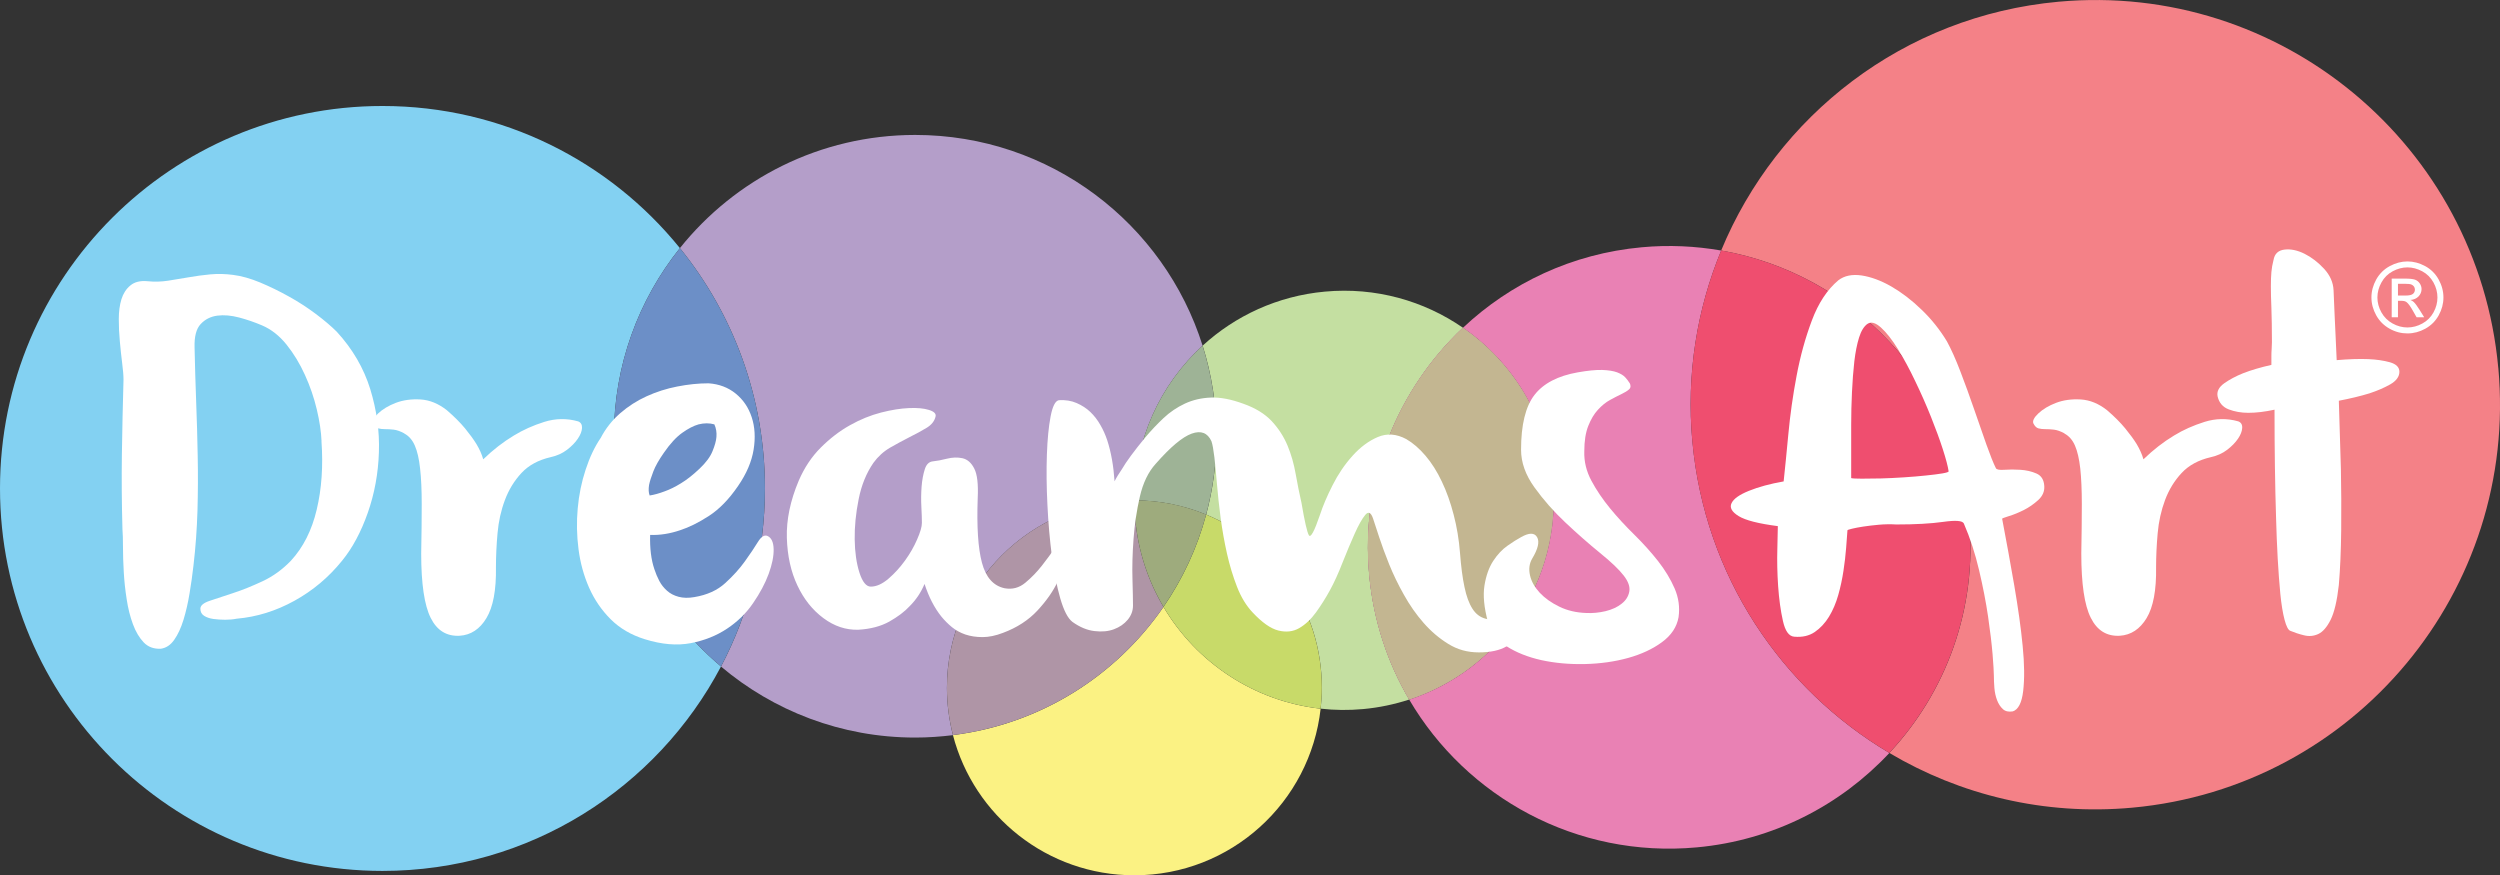
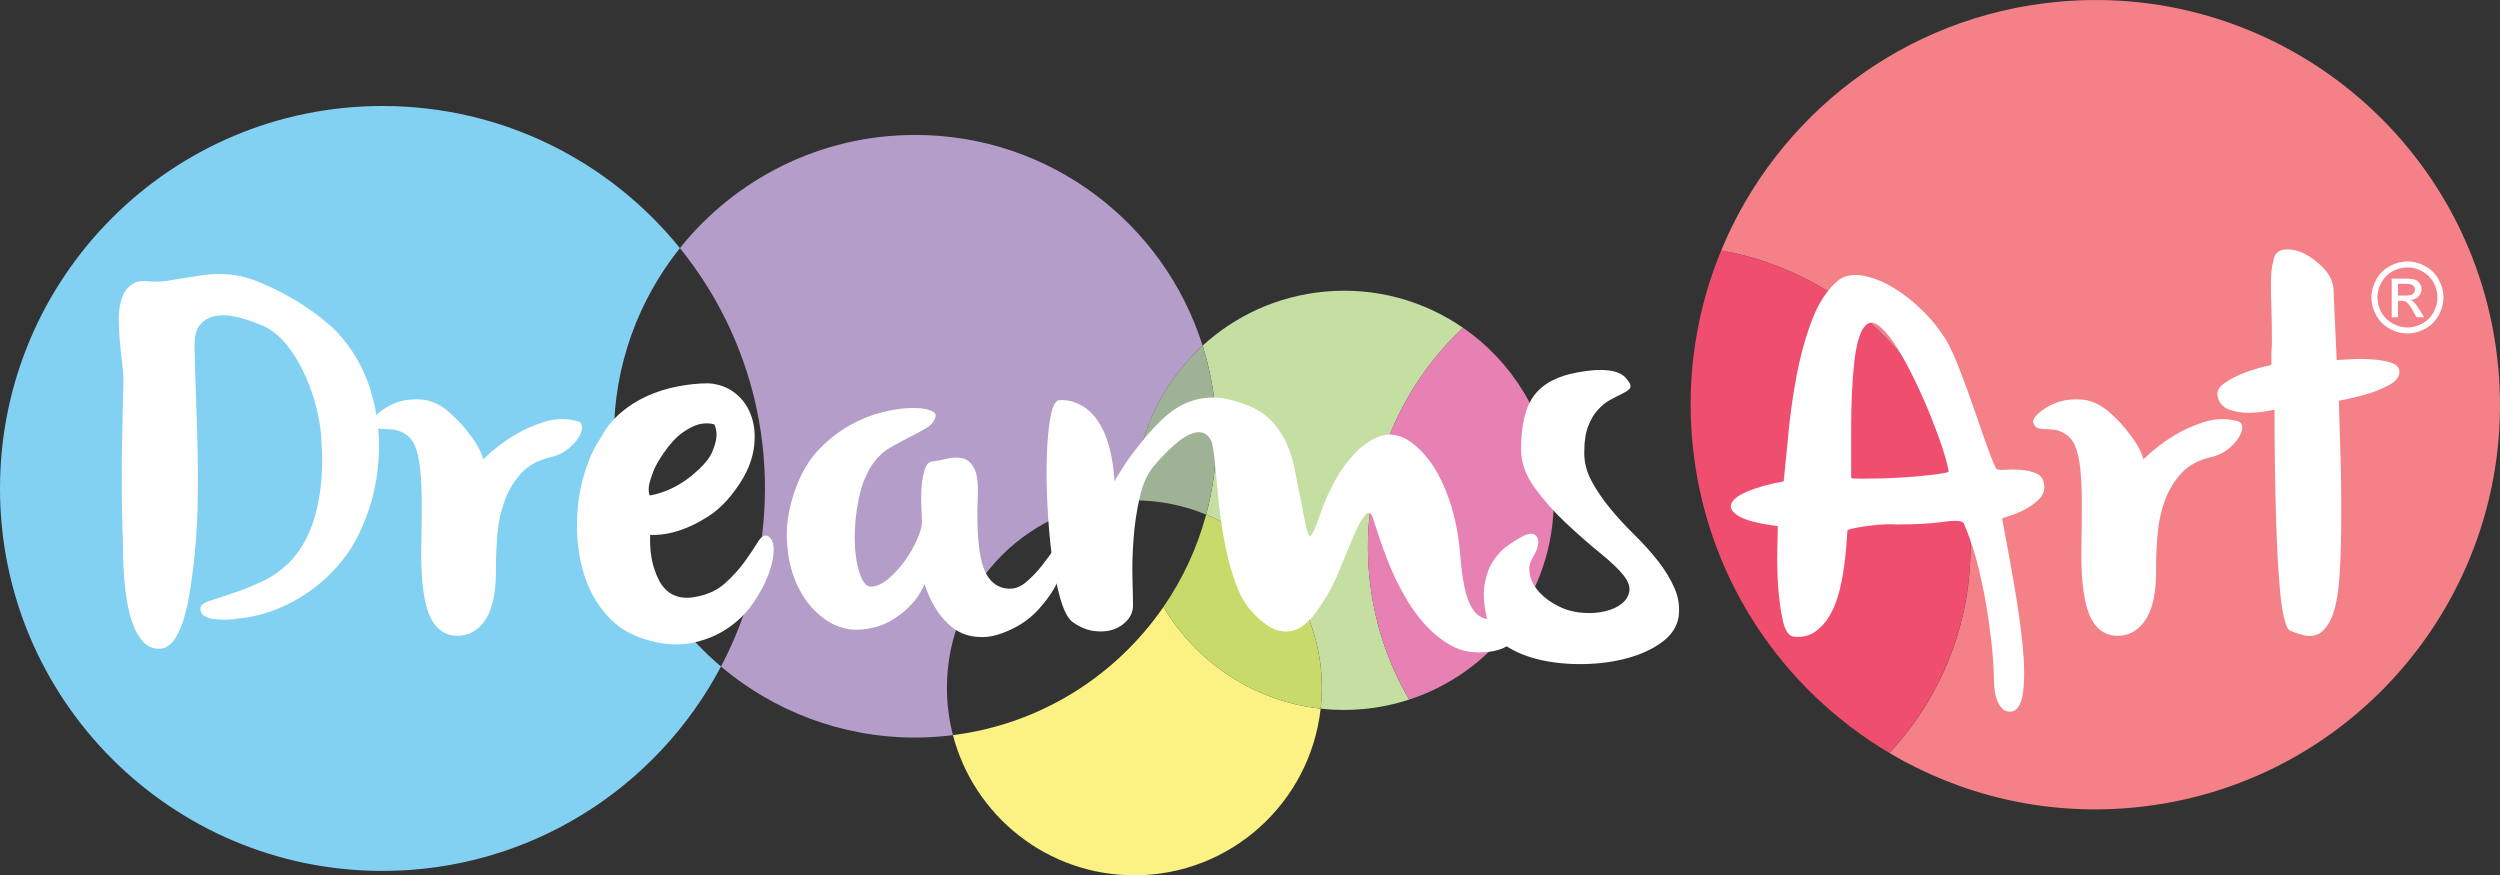
<svg xmlns="http://www.w3.org/2000/svg" id="Capa_1" viewBox="0 0 662.52 231.95">
  <rect x="0" y="0" width="662.52" height="231.95" fill="#333333" stroke="none" />
  <defs>
    <style>      .cls-1 {        fill: #9eb396;      }      .cls-2 {        fill: #e981b4;      }      .cls-3 {        fill: #ef4e6f;      }      .cls-4 {        fill: #c3b691;      }      .cls-5 {        fill: #c4dfa1;      }      .cls-6 {        fill: #6c8fc7;      }      .cls-7 {        fill: #e781b4;      }      .cls-8 {        fill: #fff;      }      .cls-9 {        fill: #fbf283;      }      .cls-10 {        fill: #af95a6;      }      .cls-11 {        fill: #83d1f2;      }      .cls-12 {        fill: #9eab7d;      }      .cls-13 {        fill: #c8da69;      }      .cls-14 {        fill: #b49ec9;      }      .cls-15 {        fill: #f48187;      }    </style>
  </defs>
  <path class="cls-9" d="M308.33,160.83c-12.61,18.31-32.65,31.08-55.79,33.98,5.55,21.37,24.98,37.15,48.08,37.15,25.56,0,46.6-19.31,49.36-44.15-17.54-1.95-32.9-12.17-41.65-26.98" />
-   <path class="cls-2" d="M448.49,117.04c-1.64-17.88,1.23-35.13,7.64-50.65-6.8-1.18-13.86-1.53-21.07-.86-18.45,1.69-34.84,9.54-47.36,21.33,13.1,9.03,22.24,23.59,23.81,40.67,2.41,26.31-13.95,50.01-38.06,57.87,15.18,25.87,44.35,42.08,76.2,39.16,20.32-1.86,38.14-11.2,51.05-25.02-28.59-16.95-48.94-46.87-52.2-82.5" />
  <path class="cls-11" d="M162.69,115.6c0-18.86,6.56-36.18,17.49-49.85-18.58-22.97-46.98-37.66-78.82-37.66C45.38,28.08,0,73.47,0,129.44s45.38,101.36,101.36,101.36c38.94,0,72.73-21.97,89.71-54.17-17.35-14.65-28.38-36.55-28.38-61.03" />
  <path class="cls-14" d="M300.63,132.6h0c-.01-16.04,6.87-30.75,18.07-41-10.19-32.37-40.43-55.84-76.17-55.84-25.23,0-47.71,11.71-62.35,29.99,14.09,17.4,22.54,39.56,22.54,63.7,0,17.04-4.22,33.09-11.65,47.19,13.9,11.73,31.85,18.82,51.46,18.82,3.4,0,6.73-.24,10.01-.64-1.03-4-1.6-8.21-1.6-12.53,0-27.43,22.24-49.67,49.68-49.67" />
-   <path class="cls-10" d="M308.33,160.83c-4.05-6.85-6.7-14.7-7.47-23.15-.16-1.71-.22-3.4-.23-5.08h0c-27.44,0-49.68,22.24-49.68,49.67,0,4.33.56,8.53,1.6,12.53,23.13-2.9,43.18-15.66,55.79-33.98" />
-   <path class="cls-6" d="M180.18,65.75c-10.94,13.67-17.49,30.99-17.49,49.85,0,24.49,11.02,46.38,28.38,61.03,7.43-14.1,11.65-30.15,11.65-47.19,0-24.14-8.45-46.29-22.54-63.7" />
  <path class="cls-15" d="M662.06,97.46c-5.4-58.98-57.61-102.41-116.58-97-41.1,3.77-74.62,30.26-89.36,65.93,34.65,6.05,62.37,34.65,65.74,71.36,2.17,23.6-6.18,45.73-21.17,61.79,18.74,11.11,41.02,16.64,64.38,14.5,58.98-5.41,102.4-57.61,97-116.58" />
  <path class="cls-3" d="M521.86,137.74c-3.37-36.7-31.09-65.3-65.74-71.36-6.41,15.53-9.28,32.77-7.64,50.65,3.26,35.63,23.61,65.55,52.2,82.5,14.99-16.06,23.34-38.19,21.17-61.79" />
  <path class="cls-5" d="M387.69,86.85c-10.33-7.13-23.12-10.81-36.58-9.57-12.56,1.15-23.76,6.41-32.4,14.32,2.39,7.58,3.68,15.64,3.68,24,0,7.19-.96,14.15-2.74,20.77,18,7.47,30.66,25.2,30.66,45.9,0,1.87-.11,3.72-.32,5.53,3.68.42,7.44.46,11.27.11,4.24-.39,8.31-1.26,12.19-2.52-5.75-9.81-9.5-20.99-10.6-33.06-2.34-25.47,7.57-49.21,24.86-65.48" />
  <path class="cls-13" d="M319.64,136.37c-2.38,8.86-6.24,17.1-11.31,24.46,8.75,14.81,24.11,25.03,41.65,26.98.21-1.81.32-3.66.32-5.54,0-20.7-12.66-38.43-30.66-45.9" />
  <path class="cls-7" d="M387.69,86.85c-16.87,15.88-26.72,38.88-25,63.66.04.6.09,1.21.15,1.82.03.36.07.72.11,1.08,1.22,11.66,4.92,22.46,10.5,31.98,1.01-.33,2.01-.69,3-1.07,22.46-8.79,37.38-31.59,35.07-56.8-.03-.3-.06-.6-.09-.9-1.8-16.69-10.86-30.89-23.72-39.77" />
-   <path class="cls-4" d="M411.5,127.52c-1.57-17.08-10.71-31.63-23.81-40.67-17.29,16.26-27.19,40.01-24.86,65.48,1.1,12.07,4.85,23.25,10.6,33.06,24.11-7.87,40.48-31.56,38.06-57.87" />
  <path class="cls-1" d="M300.63,132.6c6.73,0,13.15,1.35,19,3.77,1.78-6.62,2.74-13.58,2.74-20.77,0-8.36-1.29-16.43-3.68-24-11.2,10.25-18.08,24.96-18.07,41" />
-   <path class="cls-12" d="M300.86,137.67c.77,8.46,3.42,16.3,7.47,23.15,5.07-7.36,8.93-15.6,11.31-24.46-5.85-2.43-12.27-3.77-19-3.77,0,1.68.07,3.37.23,5.08" />
  <path class="cls-8" d="M85.21,116.93c-.1-2.51-.52-5.32-1.26-8.44-.74-3.11-1.78-6.16-3.14-9.13-1.35-2.98-2.97-5.66-4.88-8.04-1.9-2.36-4.07-4.06-6.49-5.09-1.95-.83-3.97-1.53-6.08-2.09-2.08-.55-4.02-.72-5.79-.49-1.76.24-3.23.98-4.4,2.24-1.16,1.24-1.7,3.32-1.61,6.2.1,4.74.24,9.52.42,14.3.18,4.79.33,9.61.41,14.44.1,4.84.07,9.69-.06,14.52-.15,4.84-.49,9.68-1.06,14.51-.27,2.42-.62,4.88-1.04,7.4-.41,2.51-.95,4.84-1.6,6.98-.66,2.14-1.47,3.91-2.46,5.31-.96,1.39-2.16,2.17-3.54,2.37-1.87.09-3.37-.46-4.54-1.67-1.16-1.21-2.12-2.82-2.86-4.82-.74-2-1.3-4.21-1.66-6.63-.38-2.42-.64-4.81-.77-7.18-.14-2.38-.21-4.58-.21-6.63s-.05-3.62-.14-4.74c-.19-6.7-.24-13.33-.15-19.89.1-6.56.24-13.13.43-19.74,0-1.12-.13-2.6-.36-4.41-.22-1.81-.44-3.71-.61-5.71-.19-2.01-.28-3.97-.28-5.94s.23-3.69.69-5.23c.47-1.52,1.26-2.77,2.38-3.68,1.12-.94,2.64-1.31,4.6-1.12,1.77.18,3.56.14,5.38-.14,1.81-.29,3.65-.58,5.51-.91,1.86-.33,3.77-.59,5.71-.77,1.97-.18,3.97-.13,6.01.14,2.24.28,4.63.96,7.19,2.02,2.55,1.07,5.08,2.3,7.6,3.71,2.51,1.38,4.88,2.93,7.12,4.6,2.23,1.68,4.1,3.26,5.58,4.74,4.19,4.57,7.14,9.63,8.87,15.21,1.71,5.58,2.49,11.17,2.29,16.74-.18,5.59-1.16,10.92-2.93,15.98-1.78,5.07-4.04,9.33-6.84,12.76-3.54,4.38-7.75,7.92-12.63,10.61-4.88,2.69-9.97,4.28-15.28,4.74-.92.19-1.95.28-3.06.28s-2.17-.08-3.15-.21c-.97-.14-1.78-.42-2.44-.84-.65-.42-.98-1.04-.98-1.88s.83-1.54,2.51-2.1c1.67-.56,3.72-1.23,6.14-2.03,2.42-.78,5.02-1.84,7.82-3.14,2.78-1.3,5.29-3.12,7.53-5.45,3.25-3.53,5.54-8.05,6.83-13.54,1.31-5.48,1.73-11.53,1.26-18.14" />
  <path class="cls-8" d="M107.12,114.84c-1.02-.55-1.95-.88-2.79-.98-.84-.1-1.61-.13-2.3-.13s-1.3-.07-1.81-.21c-.52-.14-.95-.58-1.33-1.32-.27-.64.16-1.54,1.33-2.65,1.17-1.1,2.72-2.04,4.67-2.79,1.96-.74,4.14-1.04,6.56-.9,2.41.15,4.74,1.09,6.98,2.86,1.95,1.68,3.55,3.29,4.82,4.82,1.25,1.53,2.25,2.91,3,4.12.84,1.4,1.44,2.75,1.81,4.06,2.6-2.52,5.31-4.61,8.1-6.29,2.43-1.49,5.11-2.69,8.09-3.63,2.98-.93,5.96-.98,8.94-.14.74.28,1.09.87,1.05,1.75-.05.89-.42,1.84-1.12,2.86-.69,1.03-1.65,2-2.86,2.93-1.21.93-2.65,1.58-4.33,1.95-3.25.75-5.83,2.15-7.73,4.19-1.91,2.05-3.37,4.44-4.4,7.19-1.03,2.74-1.68,5.68-1.95,8.79-.28,3.12-.42,6.13-.42,9.01.1,6.04-.75,10.54-2.52,13.47-1.76,2.93-4.13,4.49-7.1,4.68-3.45.18-6.02-1.4-7.68-4.75-1.67-3.34-2.51-9.03-2.51-17.03.1-5.02.14-9.4.14-13.11s-.14-6.86-.43-9.41c-.27-2.57-.74-4.59-1.39-6.08-.65-1.5-1.58-2.57-2.79-3.21" />
  <path class="cls-8" d="M172.15,131.31c1.21-.18,2.56-.56,4.04-1.12,1.31-.47,2.73-1.16,4.25-2.1,1.55-.93,3.2-2.23,4.97-3.91,1.67-1.59,2.82-3.12,3.41-4.61.61-1.48.96-2.74,1.04-3.77.1-1.2-.08-2.32-.55-3.34-1.3-.37-2.69-.37-4.18,0-1.3.37-2.75,1.11-4.32,2.23-1.58,1.11-3.22,2.89-4.88,5.3-1.3,1.86-2.25,3.51-2.8,4.96-.56,1.44-.93,2.63-1.12,3.55-.18,1.12-.14,2.06.15,2.8M159.17,116.1c1.3-2.52,3.03-4.7,5.16-6.57,2.15-1.87,4.5-3.37,7.04-4.52,2.57-1.17,5.26-2.03,8.1-2.58,2.84-.56,5.6-.85,8.3-.85,2.8.19,5.19,1.1,7.19,2.72,2.01,1.63,3.42,3.73,4.25,6.28.84,2.55,1.01,5.42.5,8.58-.51,3.17-1.88,6.38-4.12,9.63-2.42,3.54-5,6.18-7.75,7.95-2.74,1.78-5.28,3.02-7.6,3.77-2.7.92-5.36,1.34-7.95,1.25-.1,3.54.27,6.56,1.12,9.07.37,1.12.81,2.17,1.32,3.14.52.98,1.2,1.83,2.04,2.58.83.75,1.86,1.28,3.06,1.6,1.22.33,2.61.36,4.19.08,3.35-.56,6.07-1.79,8.16-3.7,2.09-1.9,3.84-3.84,5.23-5.79,1.41-1.95,2.54-3.66,3.42-5.09.89-1.45,1.75-1.98,2.58-1.61,1.03.48,1.56,1.63,1.61,3.49.04,1.87-.4,4.04-1.32,6.56-.93,2.51-2.3,5.09-4.13,7.75-1.81,2.65-4.11,4.91-6.9,6.76-2.8,1.87-6,3.14-9.63,3.84-3.62.69-7.68.35-12.15-1.04-3.62-1.12-6.65-2.89-9.07-5.31-2.42-2.42-4.32-5.21-5.72-8.38-1.39-3.17-2.33-6.56-2.79-10.18-.47-3.63-.54-7.24-.21-10.82.32-3.58,1.02-7,2.1-10.26,1.06-3.25,2.39-6.05,3.97-8.37" />
  <path class="cls-8" d="M247.93,110.38c-.27,1.21-1.07,2.21-2.37,3-1.31.79-2.8,1.61-4.48,2.44-1.67.85-3.4,1.78-5.16,2.79-1.77,1.03-3.25,2.38-4.46,4.05-1.87,2.71-3.17,5.9-3.91,9.63-.75,3.72-1.1,7.28-1.05,10.68.05,3.39.47,6.32,1.26,8.79.79,2.46,1.8,3.7,3,3.7,1.49,0,3.05-.7,4.68-2.09,1.63-1.4,3.09-3.01,4.4-4.82,1.3-1.81,2.38-3.68,3.2-5.58.84-1.92,1.27-3.37,1.27-4.4s-.05-2.44-.14-4.25c-.1-1.81-.07-3.6.06-5.37.14-1.77.43-3.29.85-4.6.41-1.3,1.13-2,2.16-2.09,1.02-.1,2.25-.33,3.7-.7,1.43-.36,2.8-.41,4.11-.13,1.3.29,2.34,1.18,3.13,2.73.8,1.53,1.1,4.16.92,7.87-.27,7.53.09,13.23,1.12,17.09,1.02,3.86,3.02,6.13,6,6.77,2.04.38,3.88-.11,5.51-1.47,1.62-1.35,3.09-2.86,4.4-4.54,1.3-1.67,2.42-3.18,3.34-4.54.93-1.34,1.67-1.88,2.23-1.61.65.28.89,1.45.7,3.49-.19,2.05-.89,4.35-2.09,6.9-1.21,2.56-3,5.11-5.37,7.67-2.38,2.56-5.42,4.54-9.15,5.93-1.95.75-3.76,1.12-5.43,1.12s-3.19-.24-4.54-.69c-1.35-.47-2.53-1.12-3.55-1.95-1.03-.84-1.95-1.77-2.79-2.79-1.87-2.33-3.35-5.22-4.47-8.66-.93,2.23-2.23,4.18-3.91,5.86-1.38,1.5-3.21,2.86-5.43,4.12-2.23,1.24-4.98,1.98-8.24,2.16-3.26.09-6.33-.93-9.21-3.07-2.89-2.14-5.19-5.02-6.9-8.65-1.72-3.63-2.66-7.84-2.8-12.63-.14-4.79.91-9.84,3.14-15.13,1.49-3.45,3.43-6.38,5.86-8.8,2.41-2.41,5-4.4,7.73-5.92,2.75-1.55,5.5-2.65,8.24-3.36,2.75-.7,5.21-1.09,7.4-1.18,2.18-.1,3.95.07,5.29.49,1.35.42,1.94,1,1.75,1.75" />
  <path class="cls-8" d="M280.59,106.05c1.76-.1,3.34.15,4.73.76,1.39.61,2.61,1.39,3.63,2.37,1.02.98,1.91,2.12,2.65,3.43.75,1.29,1.35,2.64,1.82,4.05,1.03,3.15,1.67,6.79,1.95,10.89.46-.95,1.12-2.01,1.95-3.22,1.12-1.95,3.21-4.79,6.28-8.52,1.49-1.77,3.08-3.44,4.75-5.02,1.68-1.58,3.56-2.85,5.65-3.83,2.09-.97,4.4-1.51,6.91-1.6,2.51-.1,5.39.46,8.65,1.66,3.15,1.12,5.64,2.65,7.47,4.6,1.81,1.95,3.2,4.12,4.19,6.5.98,2.36,1.69,4.88,2.15,7.53.47,2.65.98,5.19,1.53,7.61.84,4.94,1.49,7.79,1.96,8.58.47.79,1.44-1,2.93-5.37.75-2.32,1.87-4.96,3.35-7.88,1.48-2.94,3.26-5.55,5.31-7.82,2.05-2.28,4.27-3.93,6.69-4.96,2.43-1.02,4.94-.84,7.54.56,1.77,1.03,3.46,2.49,5.09,4.4,1.63,1.91,3.07,4.19,4.32,6.84,1.27,2.65,2.31,5.58,3.14,8.79.84,3.21,1.41,6.59,1.68,10.12.28,3.63.67,6.65,1.19,9.06.5,2.42,1.2,4.33,2.1,5.73.88,1.39,2.03,2.27,3.48,2.65,1.44.37,3.27.33,5.51-.14,1.67-.37,2.84-.09,3.5.83.64.95.69,2.01.12,3.22-.55,1.21-1.74,2.35-3.56,3.42-1.81,1.06-4.25,1.6-7.32,1.6s-5.68-.74-8.1-2.23c-2.42-1.49-4.61-3.35-6.56-5.58-1.96-2.23-3.7-4.72-5.23-7.47-1.55-2.74-2.85-5.45-3.92-8.1-1.06-2.65-1.94-5.04-2.64-7.18-.69-2.14-1.24-3.77-1.6-4.88-.56-1.68-1.27-2-2.09-.98-.84,1.01-1.77,2.67-2.79,4.95-1.03,2.29-2.09,4.84-3.22,7.67-1.1,2.85-2.22,5.28-3.34,7.33-1.11,2.04-2.35,4-3.69,5.86-1.35,1.86-2.84,3.25-4.47,4.19-1.63.93-3.46,1.13-5.51.62-2.05-.51-4.32-2.12-6.84-4.81-1.67-1.78-3.04-4.02-4.11-6.77-1.07-2.74-1.96-5.68-2.66-8.79-.7-3.11-1.25-6.25-1.68-9.42-.41-3.16-.74-6.14-.97-8.93-.24-2.8-.46-5.2-.69-7.19-.24-2-.49-3.42-.78-4.25-1.03-2.23-2.77-2.9-5.23-2.02-2.47.89-5.65,3.56-9.56,8.02-1.95,2.15-3.35,5.05-4.19,8.72-.84,3.68-1.4,7.42-1.67,11.23-.28,3.82-.38,7.36-.28,10.61.09,3.25.14,5.58.14,6.98s-.47,2.64-1.4,3.77c-.93,1.12-2.14,1.95-3.63,2.51-1.49.56-3.2.73-5.17.49-1.95-.22-3.91-1.04-5.86-2.44-1.21-.93-2.28-3-3.21-6.21-.92-3.21-1.67-6.96-2.23-11.23-.55-4.28-.95-8.81-1.18-13.61-.24-4.79-.28-9.21-.14-13.26.14-4.05.47-7.41.98-10.11.52-2.71,1.24-4.14,2.18-4.32" />
  <path class="cls-8" d="M431.85,101.44c.38.75.33,1.32-.14,1.75-.46.41-1.14.83-2.02,1.25-.88.42-1.89.93-3.01,1.55-1.11.6-2.17,1.46-3.2,2.58-1.03,1.1-1.88,2.55-2.58,4.31-.7,1.77-1.05,4-1.05,6.7-.09,2.7.54,5.31,1.89,7.83,1.34,2.5,3,4.94,4.95,7.32,1.95,2.37,4.1,4.7,6.43,6.98,2.32,2.29,4.4,4.6,6.27,6.97,1.86,2.38,3.32,4.79,4.4,7.27,1.06,2.46,1.41,5,1.04,7.61-.46,2.6-1.92,4.8-4.4,6.62-2.46,1.81-5.46,3.21-9,4.19-3.54.98-7.35,1.51-11.45,1.61-4.09.09-7.92-.26-11.51-1.04-3.57-.8-6.67-2.03-9.28-3.71-2.6-1.67-4.23-3.81-4.88-6.41-1.03-3.81-1.33-7.03-.92-9.63.42-2.61,1.18-4.77,2.3-6.5,1.12-1.72,2.38-3.06,3.77-4.04,1.39-.98,2.6-1.75,3.63-2.3,2.14-1.21,3.55-1.21,4.25,0,.7,1.21.25,3.12-1.32,5.72-.75,1.3-.93,2.77-.56,4.4.37,1.63,1.24,3.15,2.57,4.6,1.35,1.44,3.08,2.67,5.18,3.69,2.09,1.03,4.48,1.6,7.19,1.69,1.66.08,3.37-.08,5.09-.49,1.71-.42,3.13-1.07,4.25-1.97,1.12-.87,1.79-1.94,2.03-3.2.24-1.26-.25-2.68-1.47-4.25-1.21-1.58-3.3-3.59-6.28-6-2.98-2.43-6.02-5.1-9.14-8.03-3.12-2.93-5.87-6.05-8.24-9.35-2.38-3.3-3.55-6.62-3.55-9.97,0-6.61,1.18-11.45,3.55-14.52,2.37-3.07,6.21-5.07,11.51-6,2.6-.46,4.74-.67,6.42-.63,1.67.06,3,.27,3.97.63.98.38,1.7.82,2.16,1.33.47.51.84,1,1.12,1.47" />
  <path class="cls-8" d="M494.91,85.81c-.93.66-1.69,1.87-2.24,3.63-.55,1.77-.97,3.88-1.26,6.35-.27,2.46-.49,5.17-.62,8.1-.14,2.93-.21,5.82-.21,8.66v14.15c.36.1,1.3.15,2.78.15s3.19-.02,5.1-.06c1.89-.05,3.93-.15,6.07-.29,2.15-.14,4.1-.3,5.86-.49,1.77-.18,3.21-.36,4.33-.55,1.12-.19,1.68-.37,1.68-.56-.19-1.3-.7-3.25-1.54-5.86-.84-2.6-1.89-5.46-3.14-8.58-1.25-3.12-2.64-6.28-4.19-9.49-1.52-3.21-3.07-6.05-4.6-8.51-1.52-2.46-3.02-4.36-4.46-5.66-1.44-1.29-2.63-1.62-3.55-.98M533.42,188.52c-1.12.19-2.01-.01-2.65-.61-.66-.61-1.17-1.4-1.54-2.38-.37-.98-.6-2.05-.7-3.21-.09-1.17-.14-2.26-.14-3.28,0-.93-.12-2.81-.34-5.65-.24-2.84-.64-6.16-1.19-9.97-.56-3.81-1.35-7.92-2.38-12.28-1.02-4.37-2.36-8.52-4.05-12.42-.37-.75-2.18-.88-5.45-.42-3.25.46-7.39.69-12.42.69-1.59-.09-3.13-.07-4.67.07-1.54.14-2.92.31-4.12.49-1.21.18-2.21.38-3,.57-.79.19-1.18.32-1.18.42-.1,1.2-.21,2.76-.35,4.67-.15,1.91-.38,3.94-.71,6.08-.32,2.14-.78,4.28-1.38,6.41-.61,2.14-1.42,4.04-2.45,5.73-1.02,1.67-2.28,3.03-3.76,4.05-1.49,1.02-3.31,1.44-5.45,1.25-1.41-.1-2.4-1.49-3-4.18-.61-2.7-1.03-5.78-1.27-9.21-.23-3.44-.3-6.73-.21-9.84.09-3.11.13-5.13.13-6.07-5.11-.66-8.57-1.54-10.39-2.66-1.81-1.12-2.44-2.26-1.88-3.41.55-1.18,2.08-2.26,4.6-3.28,2.52-1.02,5.58-1.86,9.21-2.5.36-3.36.78-7.55,1.25-12.57.47-5.02,1.18-10.14,2.17-15.35.97-5.2,2.32-10.11,4.05-14.71,1.72-4.61,4.06-8.17,7.04-10.68,1.59-1.21,3.64-1.63,6.14-1.27,2.51.38,5.14,1.35,7.9,2.93,2.74,1.59,5.42,3.63,8.01,6.15,2.61,2.5,4.84,5.3,6.7,8.37,1.12,2.05,2.32,4.7,3.56,7.95,1.26,3.26,2.46,6.59,3.63,9.98,1.17,3.4,2.26,6.54,3.28,9.42,1.03,2.89,1.86,4.98,2.52,6.28.17.36.93.52,2.22.42,1.31-.1,2.72-.1,4.26,0,1.53.1,2.95.41,4.25.98,1.29.55,2,1.67,2.09,3.34.09,1.4-.44,2.63-1.6,3.7-1.18,1.07-2.45,1.95-3.85,2.66-1.39.69-2.7,1.23-3.91,1.59-1.21.38-1.81.61-1.81.7,1.12,5.86,2.19,11.74,3.21,17.65,1.01,5.91,1.77,11.26,2.23,16.05.48,4.8.51,8.77.14,11.94-.37,3.16-1.31,4.97-2.79,5.43" />
  <path class="cls-8" d="M547.09,114.84c-1.03-.55-1.95-.88-2.79-.98-.83-.1-1.6-.13-2.3-.13s-1.3-.07-1.81-.21c-.52-.14-.96-.58-1.33-1.32-.27-.64.15-1.54,1.33-2.65,1.16-1.1,2.72-2.04,4.68-2.79,1.95-.74,4.13-1.04,6.55-.9,2.42.15,4.74,1.09,6.98,2.86,1.95,1.68,3.55,3.29,4.81,4.82,1.25,1.53,2.26,2.91,3.01,4.12.83,1.4,1.44,2.75,1.81,4.06,2.6-2.52,5.3-4.61,8.09-6.29,2.42-1.49,5.12-2.69,8.1-3.63,2.97-.93,5.96-.98,8.93-.14.75.28,1.1.87,1.05,1.75-.05.89-.42,1.84-1.12,2.86-.7,1.03-1.65,2-2.86,2.93-1.21.93-2.65,1.58-4.32,1.95-3.26.75-5.84,2.15-7.75,4.19-1.91,2.05-3.37,4.44-4.4,7.19-1.02,2.74-1.68,5.68-1.95,8.79-.28,3.12-.42,6.13-.42,9.01.1,6.04-.74,10.54-2.51,13.47-1.78,2.93-4.14,4.49-7.12,4.68-3.44.18-6-1.4-7.67-4.75-1.69-3.34-2.52-9.03-2.52-17.03.09-5.02.14-9.4.14-13.11s-.14-6.86-.41-9.41c-.29-2.57-.75-4.59-1.4-6.08-.65-1.5-1.59-2.57-2.8-3.21" />
  <path class="cls-8" d="M602.5,68.93c.27-1.67,1.26-2.6,2.93-2.79,1.67-.19,3.43.18,5.31,1.12,1.86.93,3.57,2.26,5.16,3.97,1.58,1.72,2.41,3.6,2.51,5.65.09,2.14.18,4.33.28,6.56.09,2.24.18,4.23.28,6,.08,2.15.18,4.14.27,6,3.16-.27,5.95-.37,8.37-.27,2.15.09,4.06.37,5.73.83,1.67.48,2.52,1.31,2.52,2.52,0,1.29-.82,2.42-2.44,3.35-1.63.92-3.48,1.71-5.52,2.38-2.42.74-5.11,1.38-8.09,1.95.17,6.23.36,12.28.55,18.14.1,5.12.13,10.46.08,16.05-.06,5.58-.27,10.46-.63,14.65-.47,4.19-1.2,7.26-2.17,9.21-.98,1.95-2.07,3.21-3.28,3.77-1.21.56-2.48.67-3.77.34-1.3-.31-2.51-.72-3.62-1.18-.56-.19-1.07-1.16-1.54-2.93-.47-1.77-.84-4.05-1.12-6.84-.27-2.8-.5-5.93-.7-9.42-.19-3.5-.33-7.05-.43-10.68-.27-8.56-.41-18.14-.41-28.74-2.51.55-4.83.83-6.97.83-1.87,0-3.59-.31-5.17-.91-1.58-.6-2.55-1.75-2.94-3.41-.27-1.31.3-2.46,1.74-3.5,1.45-1.02,3.1-1.9,4.97-2.65,2.14-.84,4.65-1.58,7.54-2.23v-2.23c0-.65.01-1.33.07-2.02.05-.7.07-1.28.07-1.75,0-3.71-.06-6.74-.14-9.06-.1-2.33-.14-4.26-.14-5.79s.05-2.79.14-3.77c.08-.98.27-2.03.55-3.14" />
  <path class="cls-8" d="M635.47,78.32h2.01c.96,0,1.61-.14,1.96-.43.35-.29.53-.67.53-1.15,0-.3-.08-.57-.25-.81-.17-.24-.41-.42-.7-.54-.3-.12-.85-.18-1.67-.18h-1.87v3.1ZM633.82,84.09v-10.26h3.52c1.21,0,2.08.1,2.62.27.54.19.97.53,1.29,1,.32.47.48.98.48,1.5,0,.75-.27,1.4-.8,1.96-.54.55-1.25.86-2.14.93.36.15.65.33.87.54.42.41.93,1.09,1.52,2.04l1.25,2.01h-2.02l-.91-1.61c-.71-1.27-1.29-2.06-1.73-2.39-.3-.24-.74-.36-1.32-.36h-.97v4.36h-1.66ZM637.99,70.86c-1.33,0-2.64.35-3.91,1.03-1.27.69-2.26,1.66-2.97,2.95-.71,1.27-1.08,2.61-1.08,3.99s.36,2.69,1.06,3.95c.7,1.26,1.69,2.24,2.95,2.94,1.27.71,2.59,1.06,3.95,1.06s2.7-.35,3.97-1.06c1.27-.69,2.24-1.68,2.94-2.94.7-1.27,1.04-2.58,1.04-3.95s-.35-2.71-1.06-3.99c-.72-1.28-1.7-2.26-2.98-2.95-1.28-.68-2.58-1.03-3.91-1.03M637.99,69.28c1.61,0,3.17.42,4.7,1.24,1.52.83,2.71,2,3.56,3.53.85,1.53,1.28,3.12,1.28,4.78s-.42,3.22-1.26,4.74c-.84,1.52-2.01,2.69-3.53,3.53-1.51.84-3.1,1.26-4.75,1.26s-3.23-.41-4.74-1.26c-1.51-.84-2.68-2.01-3.53-3.53-.84-1.52-1.27-3.09-1.27-4.74s.43-3.25,1.28-4.78c.86-1.53,2.05-2.7,3.58-3.53,1.52-.82,3.09-1.24,4.68-1.24" />
</svg>